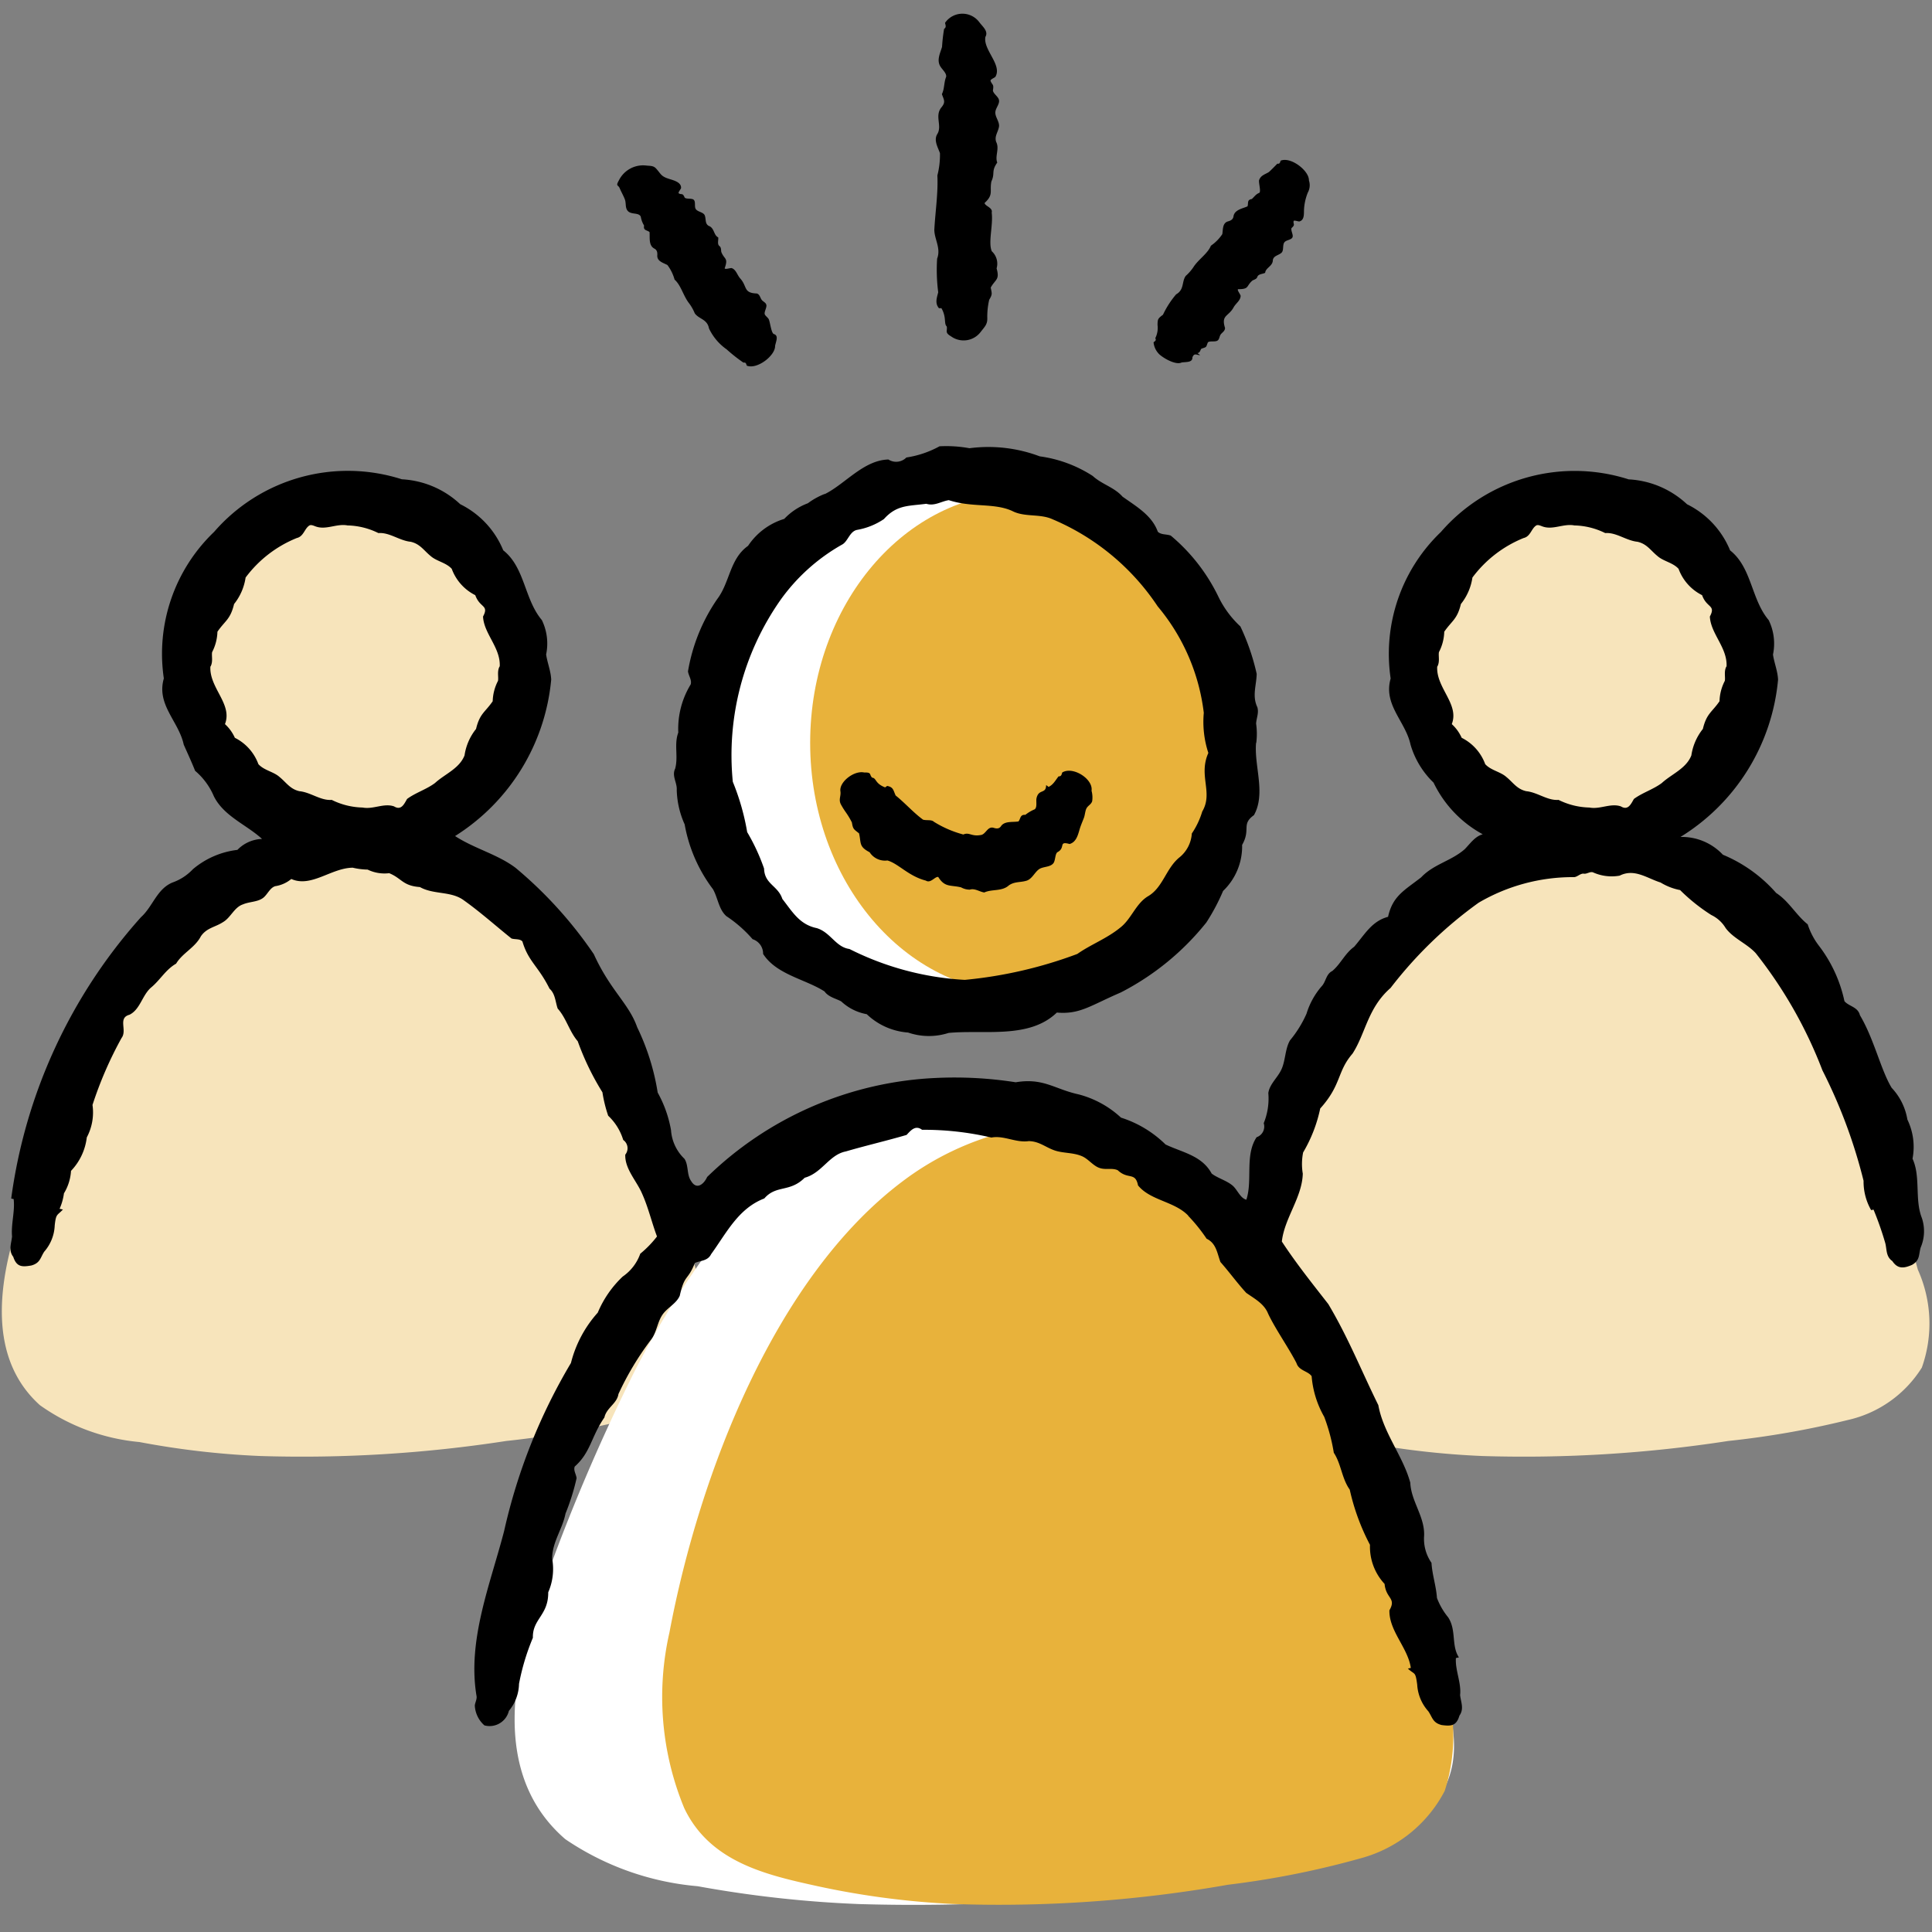
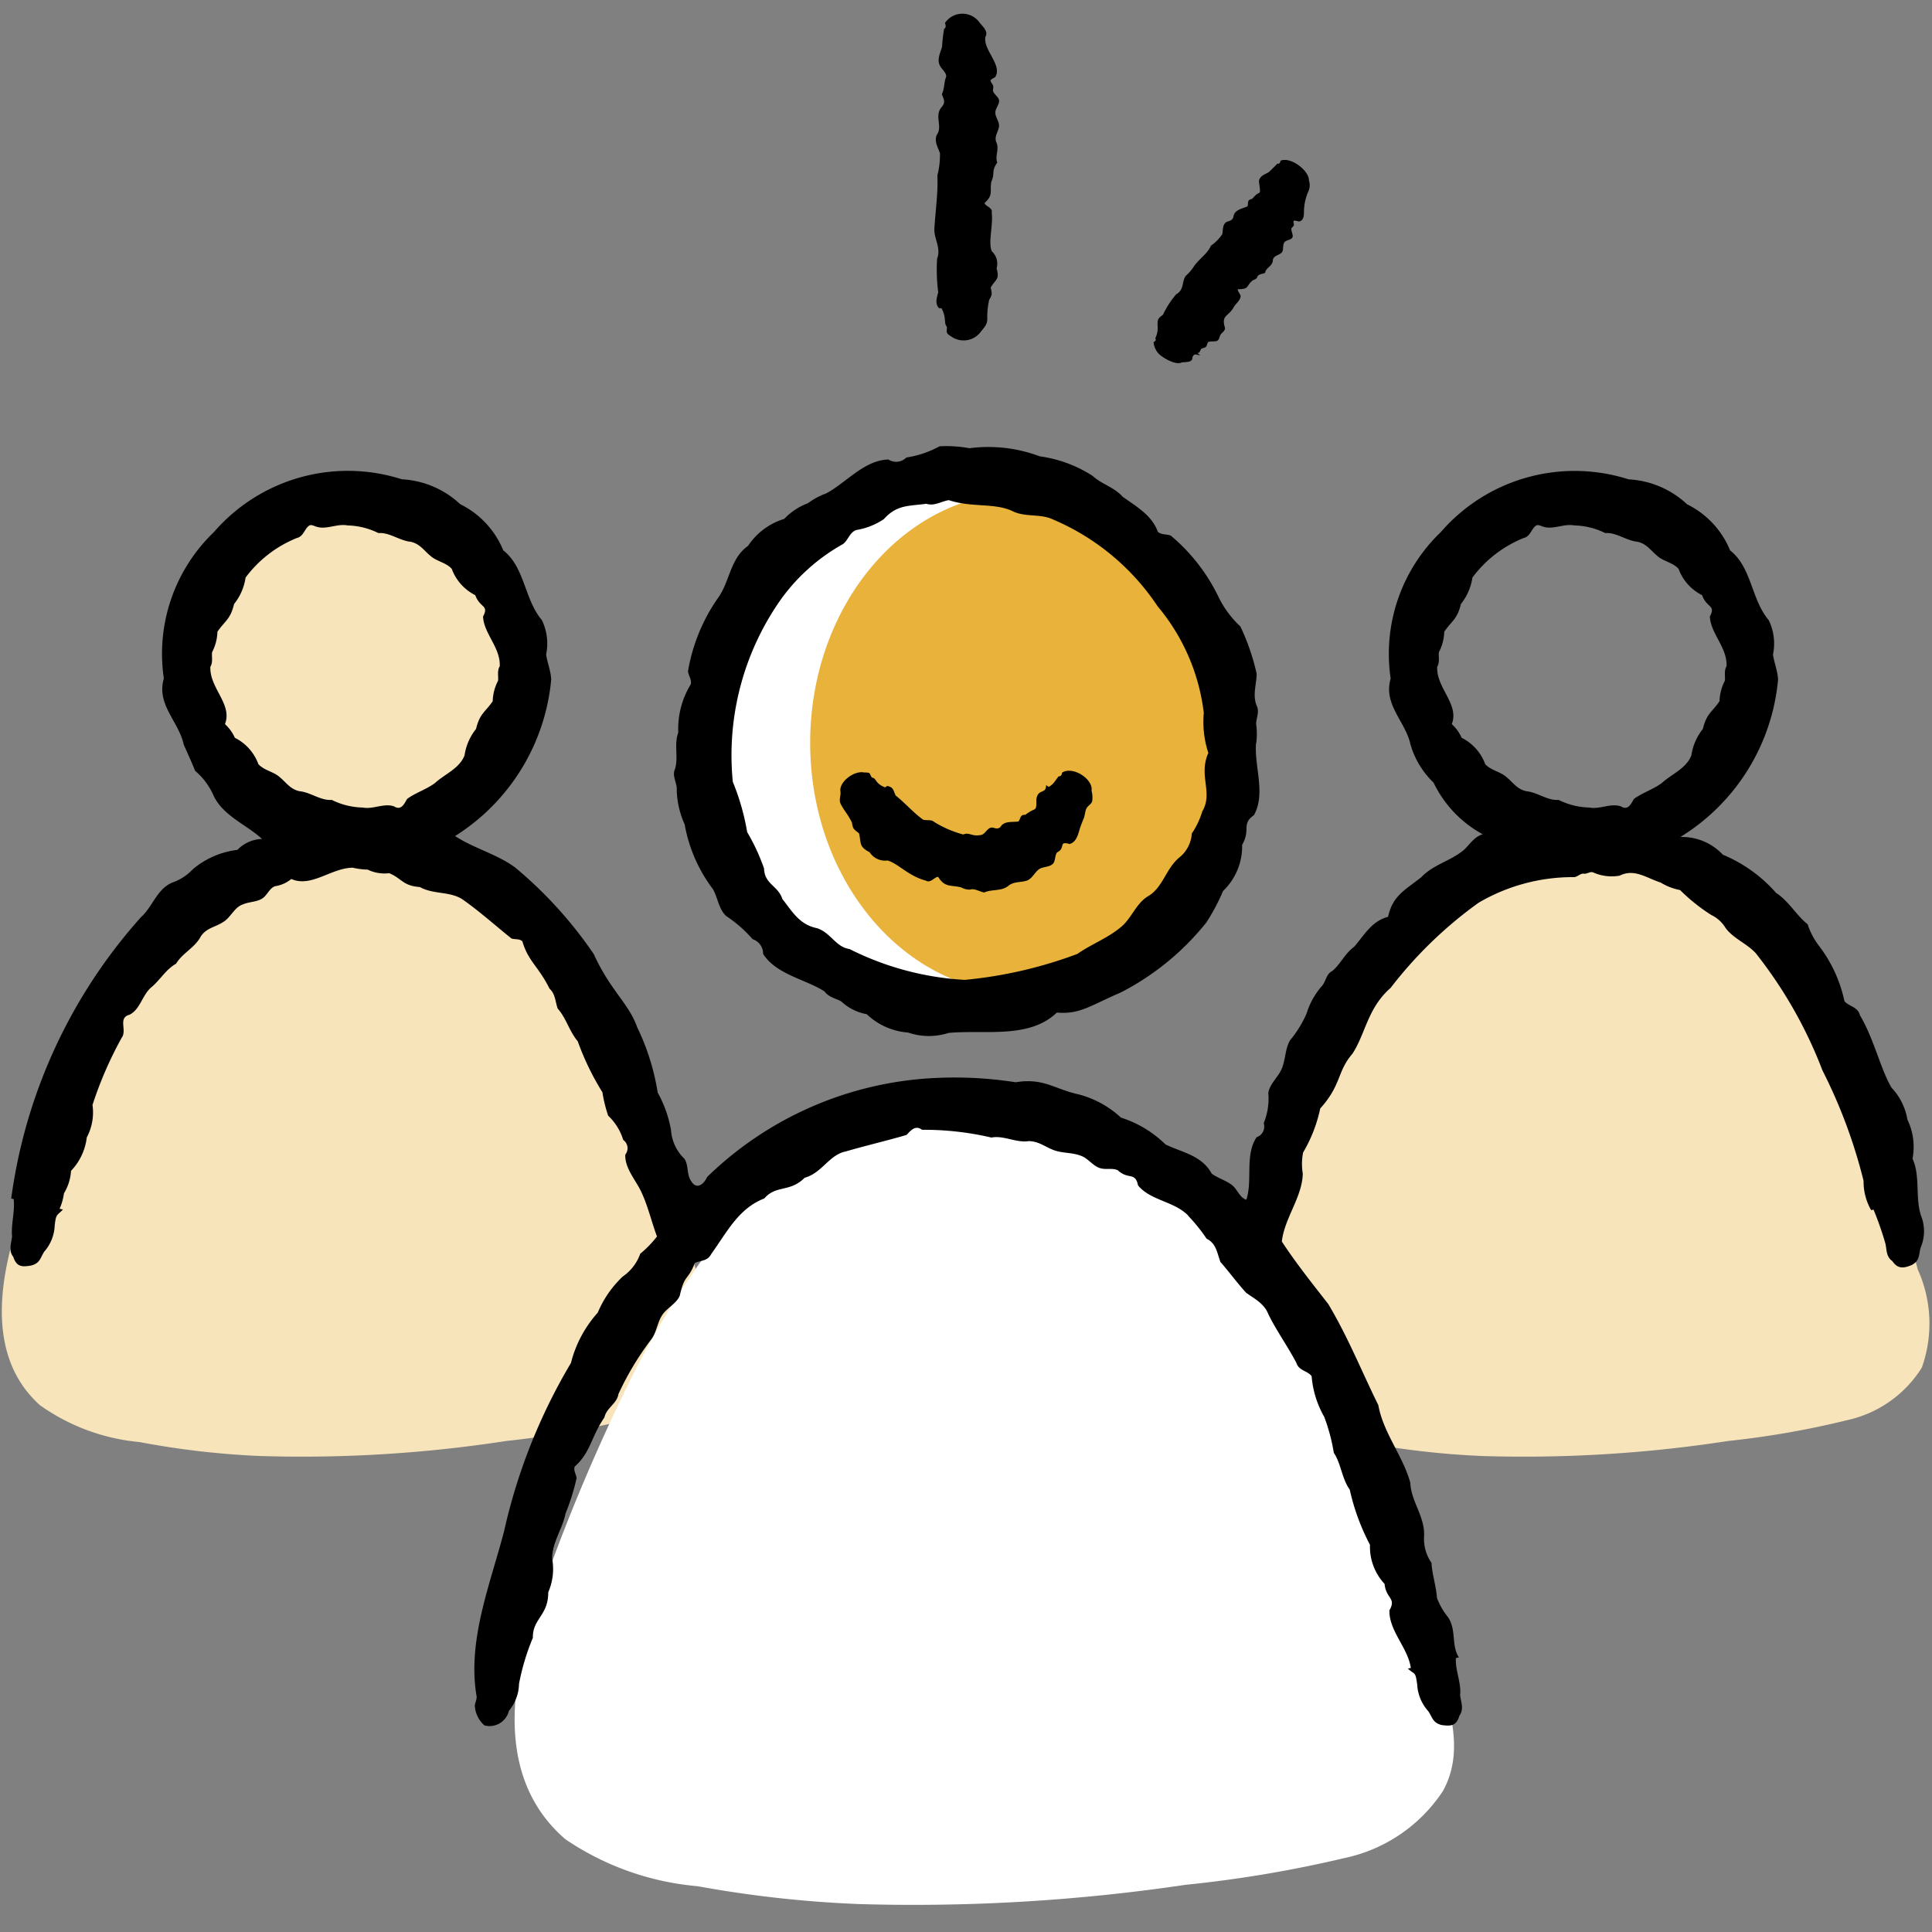
<svg xmlns="http://www.w3.org/2000/svg" id="Layer_1" data-name="Layer 1" viewBox="0 0 50 50">
  <rect x="0" y="0" width="50" height="50" fill="#808080" stroke="none" />
  <defs>
    <style>.cls-1{fill:#f7e4bb;}.cls-2{fill:#fff;}.cls-3{fill:#e8b23b;}</style>
  </defs>
  <path class="cls-1" d="M49.633,32.857c-.257-.95-.534-1.896-.854-2.828a21.267,21.267,0,0,0-2.496-5.168,7.029,7.029,0,0,0-4.587-3.178,5.941,5.941,0,0,0-2.738.059,6.418,6.418,0,0,0-2.026,1.074,8.114,8.114,0,0,0-1.608,1.808,18.258,18.258,0,0,0-1.32,2.273,39.827,39.827,0,0,0-1.788,4.383c-.571,1.605-1.026,3.766.442,5.086a5.275,5.275,0,0,0,2.576.954,21.587,21.587,0,0,0,3.142.362,34.681,34.681,0,0,0,6.352-.39,22.92,22.92,0,0,0,3.088-.541,3.043,3.043,0,0,0,1.921-1.358A3.396,3.396,0,0,0,49.633,32.857Z" />
  <path class="cls-1" d="M18.009,32.857c-.257-.95-.534-1.896-.854-2.828A21.267,21.267,0,0,0,14.659,24.861a7.029,7.029,0,0,0-4.587-3.178,5.941,5.941,0,0,0-2.738.059A6.418,6.418,0,0,0,5.308,22.815a8.114,8.114,0,0,0-1.608,1.808,18.258,18.258,0,0,0-1.32,2.273A39.827,39.827,0,0,0,.591,31.28C.02,32.885-.435,35.045,1.033,36.366a5.275,5.275,0,0,0,2.576.954,21.586,21.586,0,0,0,3.142.362,34.681,34.681,0,0,0,6.352-.39,22.92,22.92,0,0,0,3.088-.541,3.043,3.043,0,0,0,1.921-1.358A3.396,3.396,0,0,0,18.009,32.857Z" />
  <path class="cls-2" d="M37.205,43.113c-.342-1.214-.71-2.422-1.136-3.614a26.736,26.736,0,0,0-3.32-6.604,9.354,9.354,0,0,0-6.1-4.061,8.213,8.213,0,0,0-3.641.075,8.655,8.655,0,0,0-2.694,1.373,10.517,10.517,0,0,0-2.139,2.311,23.128,23.128,0,0,0-1.756,2.904,49.776,49.776,0,0,0-2.378,5.601c-.759,2.051-1.364,4.812.588,6.499a7.192,7.192,0,0,0,3.426,1.218,29.829,29.829,0,0,0,4.178.462,47.972,47.972,0,0,0,8.447-.498,31.61,31.61,0,0,0,4.107-.691,4.046,4.046,0,0,0,2.555-1.736C37.918,45.315,37.501,44.166,37.205,43.113Z" />
-   <path class="cls-3" d="M37.239,43.126c-.406-1.253-1.035-2.498-1.388-3.374a48.655,48.655,0,0,0-3.064-6.269A10.971,10.971,0,0,0,31.556,31.685a8.899,8.899,0,0,0-2.217-1.718,3.675,3.675,0,0,0-3.256-.69,7.46,7.46,0,0,0-2.742,1.309c-3.278,2.476-5.24,7.541-6.016,11.663a7.527,7.527,0,0,0,.383,4.545c.668,1.403,2.131,1.73,3.445,2.019a21.305,21.305,0,0,0,3.517.462,34.091,34.091,0,0,0,7.11-.498,22.788,22.788,0,0,0,3.457-.691,3.457,3.457,0,0,0,2.151-1.736A4.586,4.586,0,0,0,37.239,43.126Z" />
-   <circle class="cls-1" cx="40.939" cy="17.249" r="4.303" />
  <circle class="cls-2" cx="25.063" cy="19.225" r="6.881" />
  <ellipse class="cls-3" cx="26.456" cy="19.225" rx="5.489" ry="6.473" />
  <circle class="cls-1" cx="9.188" cy="17.249" r="4.303" />
  <path d="M19.36,14.126c-.478.339-.469.946-.799,1.379a4.661,4.661,0,0,0-.756,1.87c.017.119.104.221.07.338a2.206,2.206,0,0,0-.321,1.245c-.115.312.005.619-.081.935-.093.19.055.361.041.555a2.309,2.309,0,0,0,.205.887,3.909,3.909,0,0,0,.733,1.678c.127.224.147.518.345.696a3.319,3.319,0,0,1,.68.597.392.392,0,0,1,.272.381c.348.542,1.105.654,1.598.977l-.002.004c.114.147.318.182.429.251a1.3,1.3,0,0,0,.657.328,1.728,1.728,0,0,0,1.07.475,1.659,1.659,0,0,0,1.048.01c.92-.088,2.087.165,2.802-.527.599.052.866-.181,1.657-.521a6.823,6.823,0,0,0,2.212-1.81,5.24,5.24,0,0,0,.433-.816,1.595,1.595,0,0,0,.493-1.192c.233-.408-.031-.529.306-.77.314-.561.001-1.271.055-1.871h.005a1.843,1.843,0,0,0-.004-.497c.008-.148.076-.275.032-.426-.14-.291-.023-.566-.017-.862a5.77,5.77,0,0,0-.422-1.228,2.579,2.579,0,0,1-.564-.759,4.755,4.755,0,0,0-1.238-1.592c-.115-.042-.248-.016-.335-.1-.151-.42-.541-.644-.912-.907-.219-.247-.533-.317-.772-.536a3.348,3.348,0,0,0-1.372-.508,3.771,3.771,0,0,0-1.818-.21,3.328,3.328,0,0,0-.775-.05,2.586,2.586,0,0,1-.858.29.371.371,0,0,1-.465.052c-.642.016-1.121.635-1.646.895l.053.092-.055-.096a1.841,1.841,0,0,0-.436.241,1.624,1.624,0,0,0-.612.405A1.727,1.727,0,0,0,19.36,14.126Zm.844,1.394a4.938,4.938,0,0,1,1.585-1.424c.155-.077.198-.346.394-.383a1.791,1.791,0,0,0,.692-.279c.334-.371.626-.334,1.098-.396.215.066.384-.064.582-.094.601.197,1.159.065,1.635.277.325.172.721.066,1.051.218a6.13,6.13,0,0,1,2.72,2.254,5.259,5.259,0,0,1,1.193,2.755A2.578,2.578,0,0,0,31.272,19.486c-.264.59.132,1.024-.158,1.516a2.077,2.077,0,0,1-.27.569.864.864,0,0,1-.311.611c-.359.283-.432.794-.833,1.019-.312.196-.423.587-.711.808-.35.285-.757.432-1.108.679a11.3,11.3,0,0,1-2.913.671,7.558,7.558,0,0,1-2.984-.799c-.357-.05-.487-.43-.845-.54-.447-.092-.629-.42-.892-.756-.113-.347-.461-.378-.473-.786a5.195,5.195,0,0,0-.437-.943,6.124,6.124,0,0,0-.372-1.302A6.999,6.999,0,0,1,20.204,15.52Z" />
  <path d="M49.738,31.522c-.191-.481-.026-1.068-.242-1.535a1.623,1.623,0,0,0-.133-1.013,1.566,1.566,0,0,0-.407-.821c-.282-.465-.454-1.262-.821-1.879-.053-.219-.288-.228-.401-.364a3.579,3.579,0,0,0-.655-1.427,1.834,1.834,0,0,1-.296-.562c-.296-.233-.488-.6-.816-.811a3.748,3.748,0,0,0-1.379-.99,1.456,1.456,0,0,0-1.097-.46,5.355,5.355,0,0,0,2.525-4.07c-.009-.223-.103-.444-.131-.651a1.388,1.388,0,0,0-.111-.89c-.455-.537-.435-1.36-.999-1.805a2.304,2.304,0,0,0-1.115-1.194,2.389,2.389,0,0,0-1.51-.644,4.582,4.582,0,0,0-4.86,1.362,4.364,4.364,0,0,0-1.3,3.792c-.197.682.386,1.108.515,1.713a2.232,2.232,0,0,0,.595.981,3.003,3.003,0,0,0,1.273,1.337c-.204.056-.328.246-.467.387-.35.306-.803.385-1.126.727-.431.337-.738.479-.857,1.022-.422.112-.603.457-.878.776-.239.172-.345.44-.565.626-.168.083-.161.281-.283.404a1.964,1.964,0,0,0-.385.703,2.942,2.942,0,0,1-.428.69c-.134.236-.111.532-.231.772-.1.203-.297.364-.329.59a1.685,1.685,0,0,1-.119.78.291.291,0,0,1-.184.363c-.311.466-.098,1.116-.266,1.618-.166-.047-.231-.266-.365-.374-.157-.127-.38-.186-.532-.303-.253-.468-.76-.546-1.194-.753a2.884,2.884,0,0,0-1.153-.695,2.558,2.558,0,0,0-1.098-.602c-.627-.137-.908-.433-1.627-.313a10.204,10.204,0,0,0-2.074-.111,9.067,9.067,0,0,0-5.911,2.562c-.08.179-.271.352-.418.1-.113-.162-.059-.402-.17-.571a1.13,1.13,0,0,1-.347-.74,3.095,3.095,0,0,0-.345-.973,6.038,6.038,0,0,0-.531-1.692c-.216-.615-.695-.95-1.122-1.89a10.848,10.848,0,0,0-2.027-2.236c-.468-.351-1.066-.496-1.564-.821a5.368,5.368,0,0,0,2.488-4.049c-.009-.223-.103-.444-.131-.651a1.389,1.389,0,0,0-.111-.89c-.455-.537-.435-1.36-.999-1.805a2.305,2.305,0,0,0-1.114-1.194,2.39,2.39,0,0,0-1.51-.644,4.582,4.582,0,0,0-4.86,1.362,4.364,4.364,0,0,0-1.3,3.792c-.197.683.386,1.108.515,1.713.1.227.204.448.294.677a1.768,1.768,0,0,1,.485.658c.258.519.844.735,1.248,1.106a.925.925,0,0,0-.638.283,2.176,2.176,0,0,0-1.153.501,1.326,1.326,0,0,1-.521.341c-.41.164-.515.626-.822.9a13.641,13.641,0,0,0-3.358,7.281l.063.013c.039.314-.071.653-.041.967-.016.176-.1.359.031.528.088.272.238.264.468.225.23-.064.231-.199.333-.357a1.096,1.096,0,0,0,.272-.68c.034-.315.064-.25.212-.412l-.191-.04v-0l.105.022a1.457,1.457,0,0,0,.113-.4,1.27,1.27,0,0,0,.183-.582,1.509,1.509,0,0,0,.408-.866,1.374,1.374,0,0,0,.148-.84,9.883,9.883,0,0,1,.752-1.733c.154-.202-.106-.518.206-.602.274-.136.326-.496.55-.697.243-.198.381-.468.656-.625.16-.272.489-.413.64-.707.153-.224.372-.234.579-.371.194-.114.286-.381.509-.455.179-.077.395-.058.54-.182.104-.091.165-.251.299-.29a.852.852,0,0,0,.414-.186c.517.23,1.033-.286,1.59-.292a1.803,1.803,0,0,0,.385.049,1.001,1.001,0,0,0,.558.093c.326.132.347.327.795.359.36.203.812.097,1.142.347.427.304.822.659,1.228.984.093.03.217.002.283.077.155.523.411.636.702,1.222.15.132.15.341.211.515.221.244.299.588.519.846a6.895,6.895,0,0,0,.639,1.321,3.487,3.487,0,0,0,.149.606,1.435,1.435,0,0,1,.389.627.262.262,0,0,1,.053.38c-.014.368.291.676.432,1.002.164.362.252.752.389,1.116a2.732,2.732,0,0,1-.433.446,1.202,1.202,0,0,1-.454.591,2.743,2.743,0,0,0-.646.934,3.067,3.067,0,0,0-.694,1.303,14.831,14.831,0,0,0-1.729,4.347c-.357,1.378-.956,2.823-.715,4.267.017.082-.033.163-.044.247a.73.73,0,0,0,.249.518.514.514,0,0,0,.633-.376,1.126,1.126,0,0,0,.262-.699,5.921,5.921,0,0,1,.359-1.193c-.014-.487.403-.577.397-1.176a1.507,1.507,0,0,0,.102-.872c-.003-.421.265-.758.345-1.165a5.784,5.784,0,0,0,.287-.916c-.011-.103-.088-.206-.047-.303.415-.367.425-.779.767-1.269.053-.251.327-.359.363-.606a7.593,7.593,0,0,1,.844-1.407c.153-.196.163-.479.318-.677.131-.166.342-.267.425-.46.128-.572.199-.368.392-.849.145-.064.332-.049.419-.226.399-.55.703-1.184,1.377-1.443.31-.358.659-.15,1.045-.536.452-.124.633-.597,1.066-.681.481-.142,1.089-.285,1.571-.427.112-.12.229-.262.401-.133a7.64,7.64,0,0,1,1.794.201c.323-.062.633.141.967.092.273.005.425.155.667.24.22.076.473.053.695.144.189.073.311.277.506.321.138.037.303-.014.436.049.268.253.453.034.524.392.321.395.942.41,1.3.783l.075-.083-.078.086a4.298,4.298,0,0,1,.478.594c.251.119.273.377.358.603.228.258.433.543.667.798.212.15.463.279.566.537.182.389.535.89.735,1.281.062.199.294.201.392.339a2.524,2.524,0,0,0,.326,1.052,4.813,4.813,0,0,1,.248.93c.191.286.205.664.412.953a5.725,5.725,0,0,0,.524,1.429,1.412,1.412,0,0,0,.378,1.012c.037.388.311.359.125.683-.012.536.481.971.554,1.491l-.076.017c.18.169.194.06.241.414a1.129,1.129,0,0,0,.288.691c.109.16.111.296.345.356.232.03.38.033.46-.244.126-.174.036-.355.017-.532.036-.315-.131-.646-.108-.958l-.427.094.504-.111c-.202-.311-.059-.702-.278-1.037a1.777,1.777,0,0,1-.29-.502c-.02-.308-.123-.6-.141-.908a1.088,1.088,0,0,1-.191-.703c.019-.494-.338-.89-.358-1.371-.188-.691-.698-1.286-.827-2.007-.436-.882-.775-1.743-1.295-2.616-.414-.531-.829-1.049-1.202-1.618.066-.605.526-1.142.542-1.757a1.519,1.519,0,0,1,.009-.549,3.743,3.743,0,0,0,.442-1.137c.556-.616.43-.951.836-1.42.34-.525.391-1.181.984-1.699a10.864,10.864,0,0,1,2.28-2.207,4.822,4.822,0,0,1,2.467-.662c.082-0.0.165-.098.25-.09.08.017.163-.061.242-.034a1.177,1.177,0,0,0,.69.086c.382-.193.705.066,1.061.178a1.506,1.506,0,0,0,.504.195,4.74,4.74,0,0,0,.807.645.869.869,0,0,1,.372.339c.202.272.553.402.779.65a11.49,11.49,0,0,1,1.725,3.031,13.442,13.442,0,0,1,1.065,2.859,1.48,1.48,0,0,0,.196.759l.062-.013a8.264,8.264,0,0,1,.303.864c.044.163.013.349.183.467.145.219.311.184.51.099.21-.122.169-.257.223-.447A1.076,1.076,0,0,0,49.738,31.522ZM11.257,20.265c-.224.167-.502.249-.722.412-.079.138-.153.305-.337.192-.266-.091-.536.083-.814.03a1.888,1.888,0,0,1-.799-.198c-.288.023-.543-.196-.836-.225-.243-.055-.339-.225-.516-.369-.155-.138-.398-.168-.546-.331a1.237,1.237,0,0,0-.609-.682,1.068,1.068,0,0,0-.256-.354c.203-.519-.41-.936-.377-1.492h.005c.068-.128.021-.275.04-.372a1.212,1.212,0,0,0,.137-.527c.201-.292.333-.312.431-.717a1.427,1.427,0,0,0,.298-.685,3.095,3.095,0,0,1,1.325-1.023c.183-.042.2-.255.334-.329.053-.019.112.016.165.033.266.091.536-.083.814-.03a1.885,1.885,0,0,1,.799.198c.288-.023.543.196.836.225.243.055.339.225.516.369.156.138.398.168.546.331a1.24,1.24,0,0,0,.609.682c.119.336.363.249.201.553.021.446.458.806.432,1.293h-.005c-.068.128-.021.275-.04.372a1.213,1.213,0,0,0-.137.527c-.199.29-.334.313-.431.717a1.427,1.427,0,0,0-.298.685C11.887,19.893,11.515,20.029,11.257,20.265Zm31.75,0c-.224.167-.502.249-.722.412-.079.138-.153.305-.337.192-.266-.091-.537.083-.814.03a1.887,1.887,0,0,1-.799-.198c-.288.023-.543-.196-.836-.225-.243-.055-.339-.225-.516-.369-.156-.138-.398-.168-.546-.331a1.238,1.238,0,0,0-.609-.682,1.069,1.069,0,0,0-.256-.354c.202-.519-.41-.936-.377-1.492h.005c.068-.128.021-.275.04-.372a1.209,1.209,0,0,0,.137-.527c.2-.289.335-.318.431-.717a1.425,1.425,0,0,0,.298-.685,3.097,3.097,0,0,1,1.325-1.023c.183-.041.2-.254.334-.329.053-.019.112.016.165.033.266.091.536-.083.814-.03a1.886,1.886,0,0,1,.799.198c.288-.023.543.196.836.225.243.055.339.225.516.369.155.138.398.168.546.331a1.238,1.238,0,0,0,.609.682c.119.336.363.249.201.553.021.446.458.806.432,1.293h-.005c-.068.128-.021.275-.04.372a1.215,1.215,0,0,0-.137.527c-.199.29-.334.313-.431.717a1.43,1.43,0,0,0-.298.685C43.637,19.893,43.265,20.029,43.007,20.265Z" />
  <path d="M21.88,21.008a2.041,2.041,0,0,1,.167.277c.028.178.051.175.185.282.059.255-.01.341.274.489a.474.474,0,0,0,.461.213c.283.08.544.405.994.521.123.079.231-.106.32-.095.173.279.318.203.592.27a.466.466,0,0,0,.225.059c.13-.042.254.057.376.073.198-.092.458-.021.637-.185.152-.103.292-.069.461-.121.152-.053.214-.241.343-.311.113-.056.276-.04.352-.147.049-.08.035-.211.093-.275.231-.115.018-.299.321-.215.165-.047.213-.219.255-.365.03-.107.075-.207.115-.311.028-.072.033-.181.066-.244.04-.077.118-.099.148-.186a.667.667,0,0,0-.016-.273c.048-.302-.483-.642-.758-.472-.018.05-.022.105-.095.1-.079.097-.135.216-.259.273l-.063-.048c-.002.248-.201.083-.252.356-.009.091.021.221-.044.272a.995.995,0,0,0-.242.143c-.139-.01-.118.095-.177.17-.139.027-.351-.017-.449.117-.048.078-.118.074-.198.048-.159-.044-.199.176-.334.188-.24.043-.293-.082-.447-.014a2.789,2.789,0,0,1-.761-.329c-.066-.063-.186-.028-.281-.055-.245-.177-.466-.431-.71-.626-.063-.139-.057-.216-.22-.247l-.052.038c-.269-.104-.22-.24-.336-.252-.082-.082-.002-.139-.207-.134-.259-.058-.651.246-.614.487.019.125-.052.209.01.334A1.912,1.912,0,0,0,21.88,21.008Z" />
  <path d="M24.253,6.693a4.498,4.498,0,0,0,.028.872c-.04.152-.087.287.019.411H24.364c.138.24.057.399.138.473.021.123-.059.155.11.255a.554.554,0,0,0,.775-.123c.097-.125.169-.187.164-.346a1.934,1.934,0,0,1,.049-.475c.088-.149.07-.158.04-.318.122-.219.237-.195.152-.496a.436.436,0,0,0-.125-.444c-.098-.231.04-.676-.002-1.0.036-.129-.175-.167-.184-.249.239-.22.125-.295.176-.557.101-.219-.011-.257.152-.489-.066-.166.063-.355-.028-.534-.05-.147.046-.247.072-.39.023-.131-.108-.258-.093-.389.012-.111.129-.218.087-.327-.03-.078-.139-.145-.151-.224.031-.179-.018-.131-.063-.256.01-.039.086-.064.126-.097.187-.309-.322-.701-.257-1.036.082-.141-.064-.258-.152-.372A.545.545,0,0,0,24.458.591c.01.058.041.114-.025.157a4.515,4.515,0,0,0-.053.465c-.046.16-.142.336-.048.499.052.09.167.178.155.275-.062.147-.04.307-.111.449.054.156.108.205-.024.357-.165.229.044.477-.104.691-.081.162.024.326.078.48a2.119,2.119,0,0,1-.067.577c.023.447-.054.941-.079,1.409C24.184,6.195,24.356,6.428,24.253,6.693Z" />
  <path d="M30.012,9.178c.146.124.434.272.568.203.115-.017.284.005.279-.13.049-.137.128-.049.201-.062l-.072-.051c.08-.009.072-.09.107-.115.149-.048.111-.033.165-.163.044-.04.169-.011.232-.037.07-.028.062-.114.099-.166.039-.055.111-.087.113-.168-.106-.342.085-.288.221-.533.055-.105.185-.18.182-.304-.018-.055-.092-.139-.067-.168.301.002.204-.081.375-.225.053-.027.098-.035.122-.084.019-.087.146-.081.205-.115.012-.131.199-.171.199-.329.021-.115.14-.118.221-.187.073-.063.019-.214.086-.282.056-.058.196-.054.207-.141.008-.063-.053-.165-.03-.219.11-.099.033-.093.055-.186.024-.018.096.012.144.016.141-.035.118-.202.124-.313a1.375,1.375,0,0,1,.098-.435.393.393,0,0,0,.029-.315c.007-.251-.468-.619-.732-.511-.016.043-.019.09-.086.078.002 0-.197.203-.222.219-.089.056-.205.08-.249.205-.02.057.059.31 0.0.333-.086.034-.125.101-.189.158-.131.02-.083.105-.111.189-.121.057-.331.084-.362.252-.01.09-.073.119-.155.141-.134.049-.116.208-.136.327a1.121,1.121,0,0,1-.295.299c-.086.211-.325.352-.456.56A1.188,1.188,0,0,1,30.687,7.14c-.109.152-.032.354-.249.478a2.353,2.353,0,0,0-.34.527c-.135.102-.138.113-.141.266a.592.592,0,0,1-.058.341c.034.059-.01.077-.045.107A.499.499,0,0,0,30.012,9.178Z" />
-   <path d="M16.038,4.872c.04.096.095.188.132.285.031.081.016.169.042.242.068.189.31.075.371.208a.649.649,0,0,0,.086.231c-.025.13.071.113.141.167.013.133-.03.341.118.425.082.039.088.109.082.193.002.143.158.179.263.236a1.117,1.117,0,0,1,.185.377c.17.151.225.423.378.616a1.187,1.187,0,0,1,.144.256c.107.153.324.147.369.393a1.382,1.382,0,0,0,.457.541,4.104,4.104,0,0,0,.435.343c.068-.013.069.035.086.078.264.107.74-.26.732-.511.022-.114.099-.267-.03-.306-.071-.022-.098-.317-.136-.388-.022-.04-.085-.084-.1-.121-.023-.055.046-.163.042-.231-.004-.075-.087-.096-.124-.148-.039-.055-.046-.134-.121-.162-.358-.013-.244-.176-.43-.386-.081-.087-.109-.234-.226-.272-.058-.001-.161.041-.18.007.101-.283-.008-.219-.088-.428-.008-.06-.001-.104-.039-.143-.076-.047-.028-.164-.04-.231-.12-.054-.095-.244-.245-.297-.102-.058-.065-.171-.103-.271-.035-.09-.195-.089-.238-.174-.036-.072.014-.202-.065-.242-.057-.028-.174-.004-.216-.044-.058-.138-.077-.061-.158-.114-.009-.029.043-.087.063-.13.015-.16-.206-.207-.321-.245-.205-.066-.197-.126-.33-.27-.071-.076-.171-.06-.268-.074a.699.699,0,0,0-.684.376C15.925,4.831,15.998,4.775,16.038,4.872Z" />
</svg>